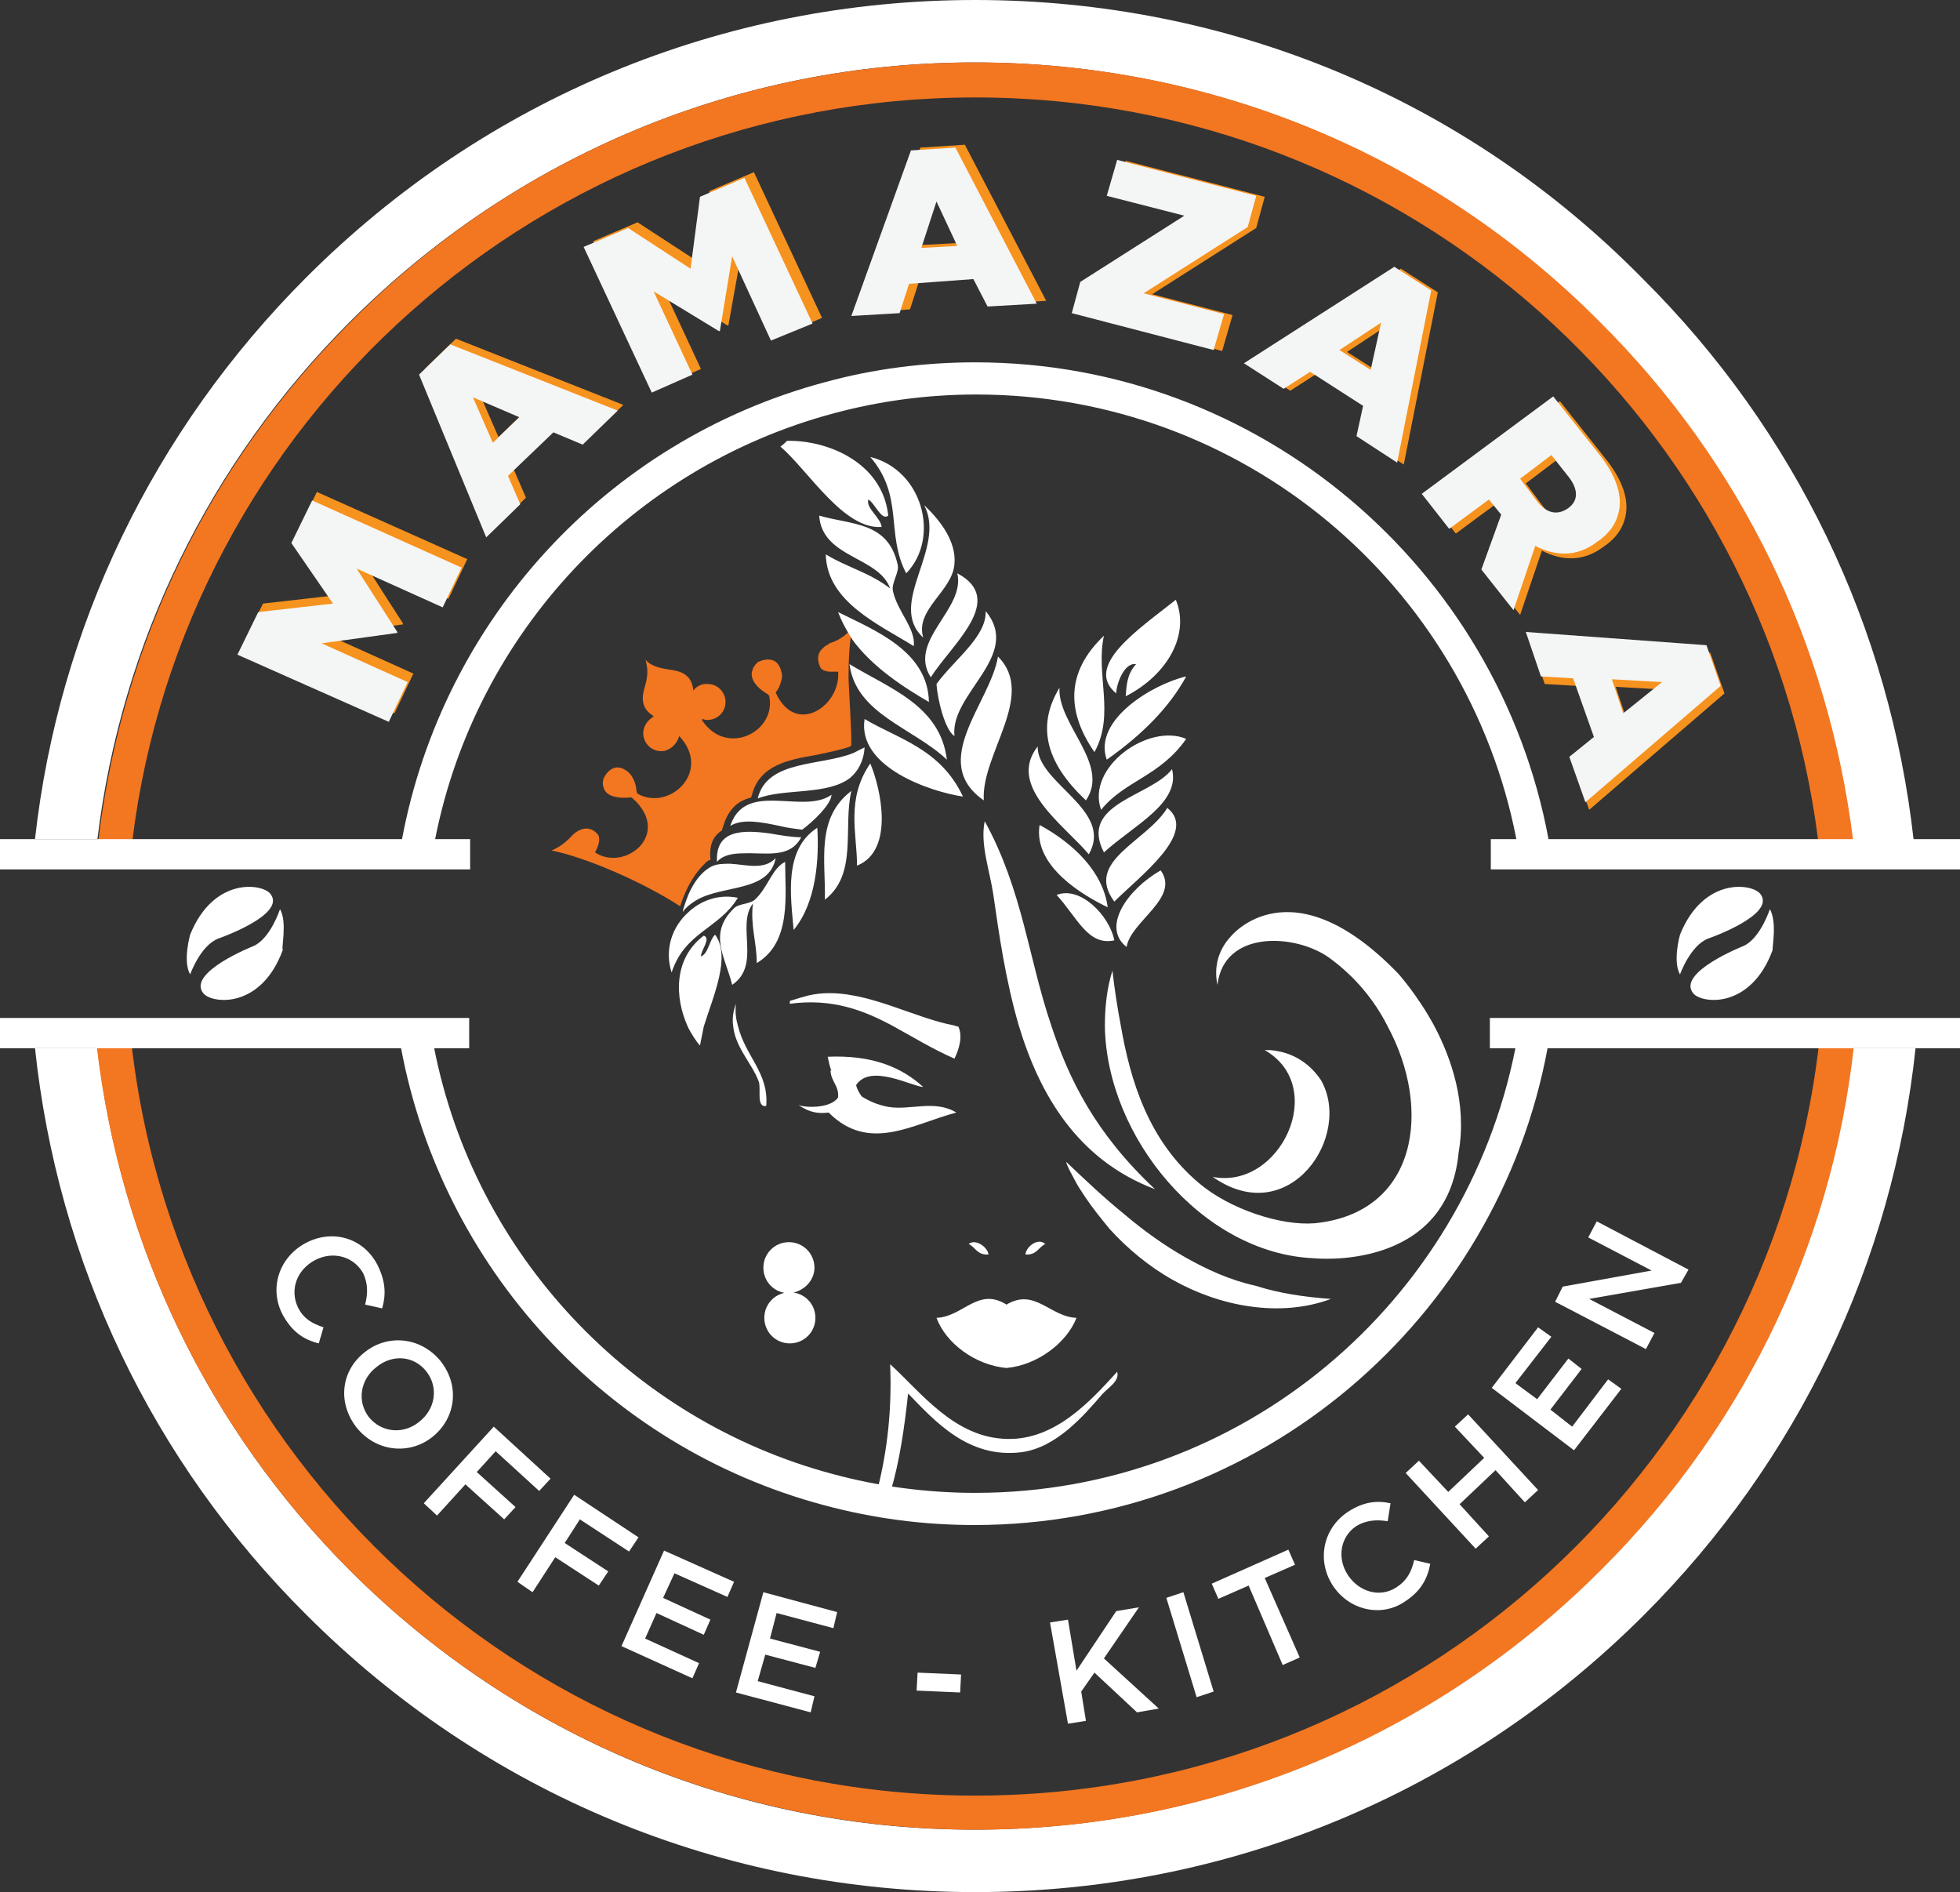
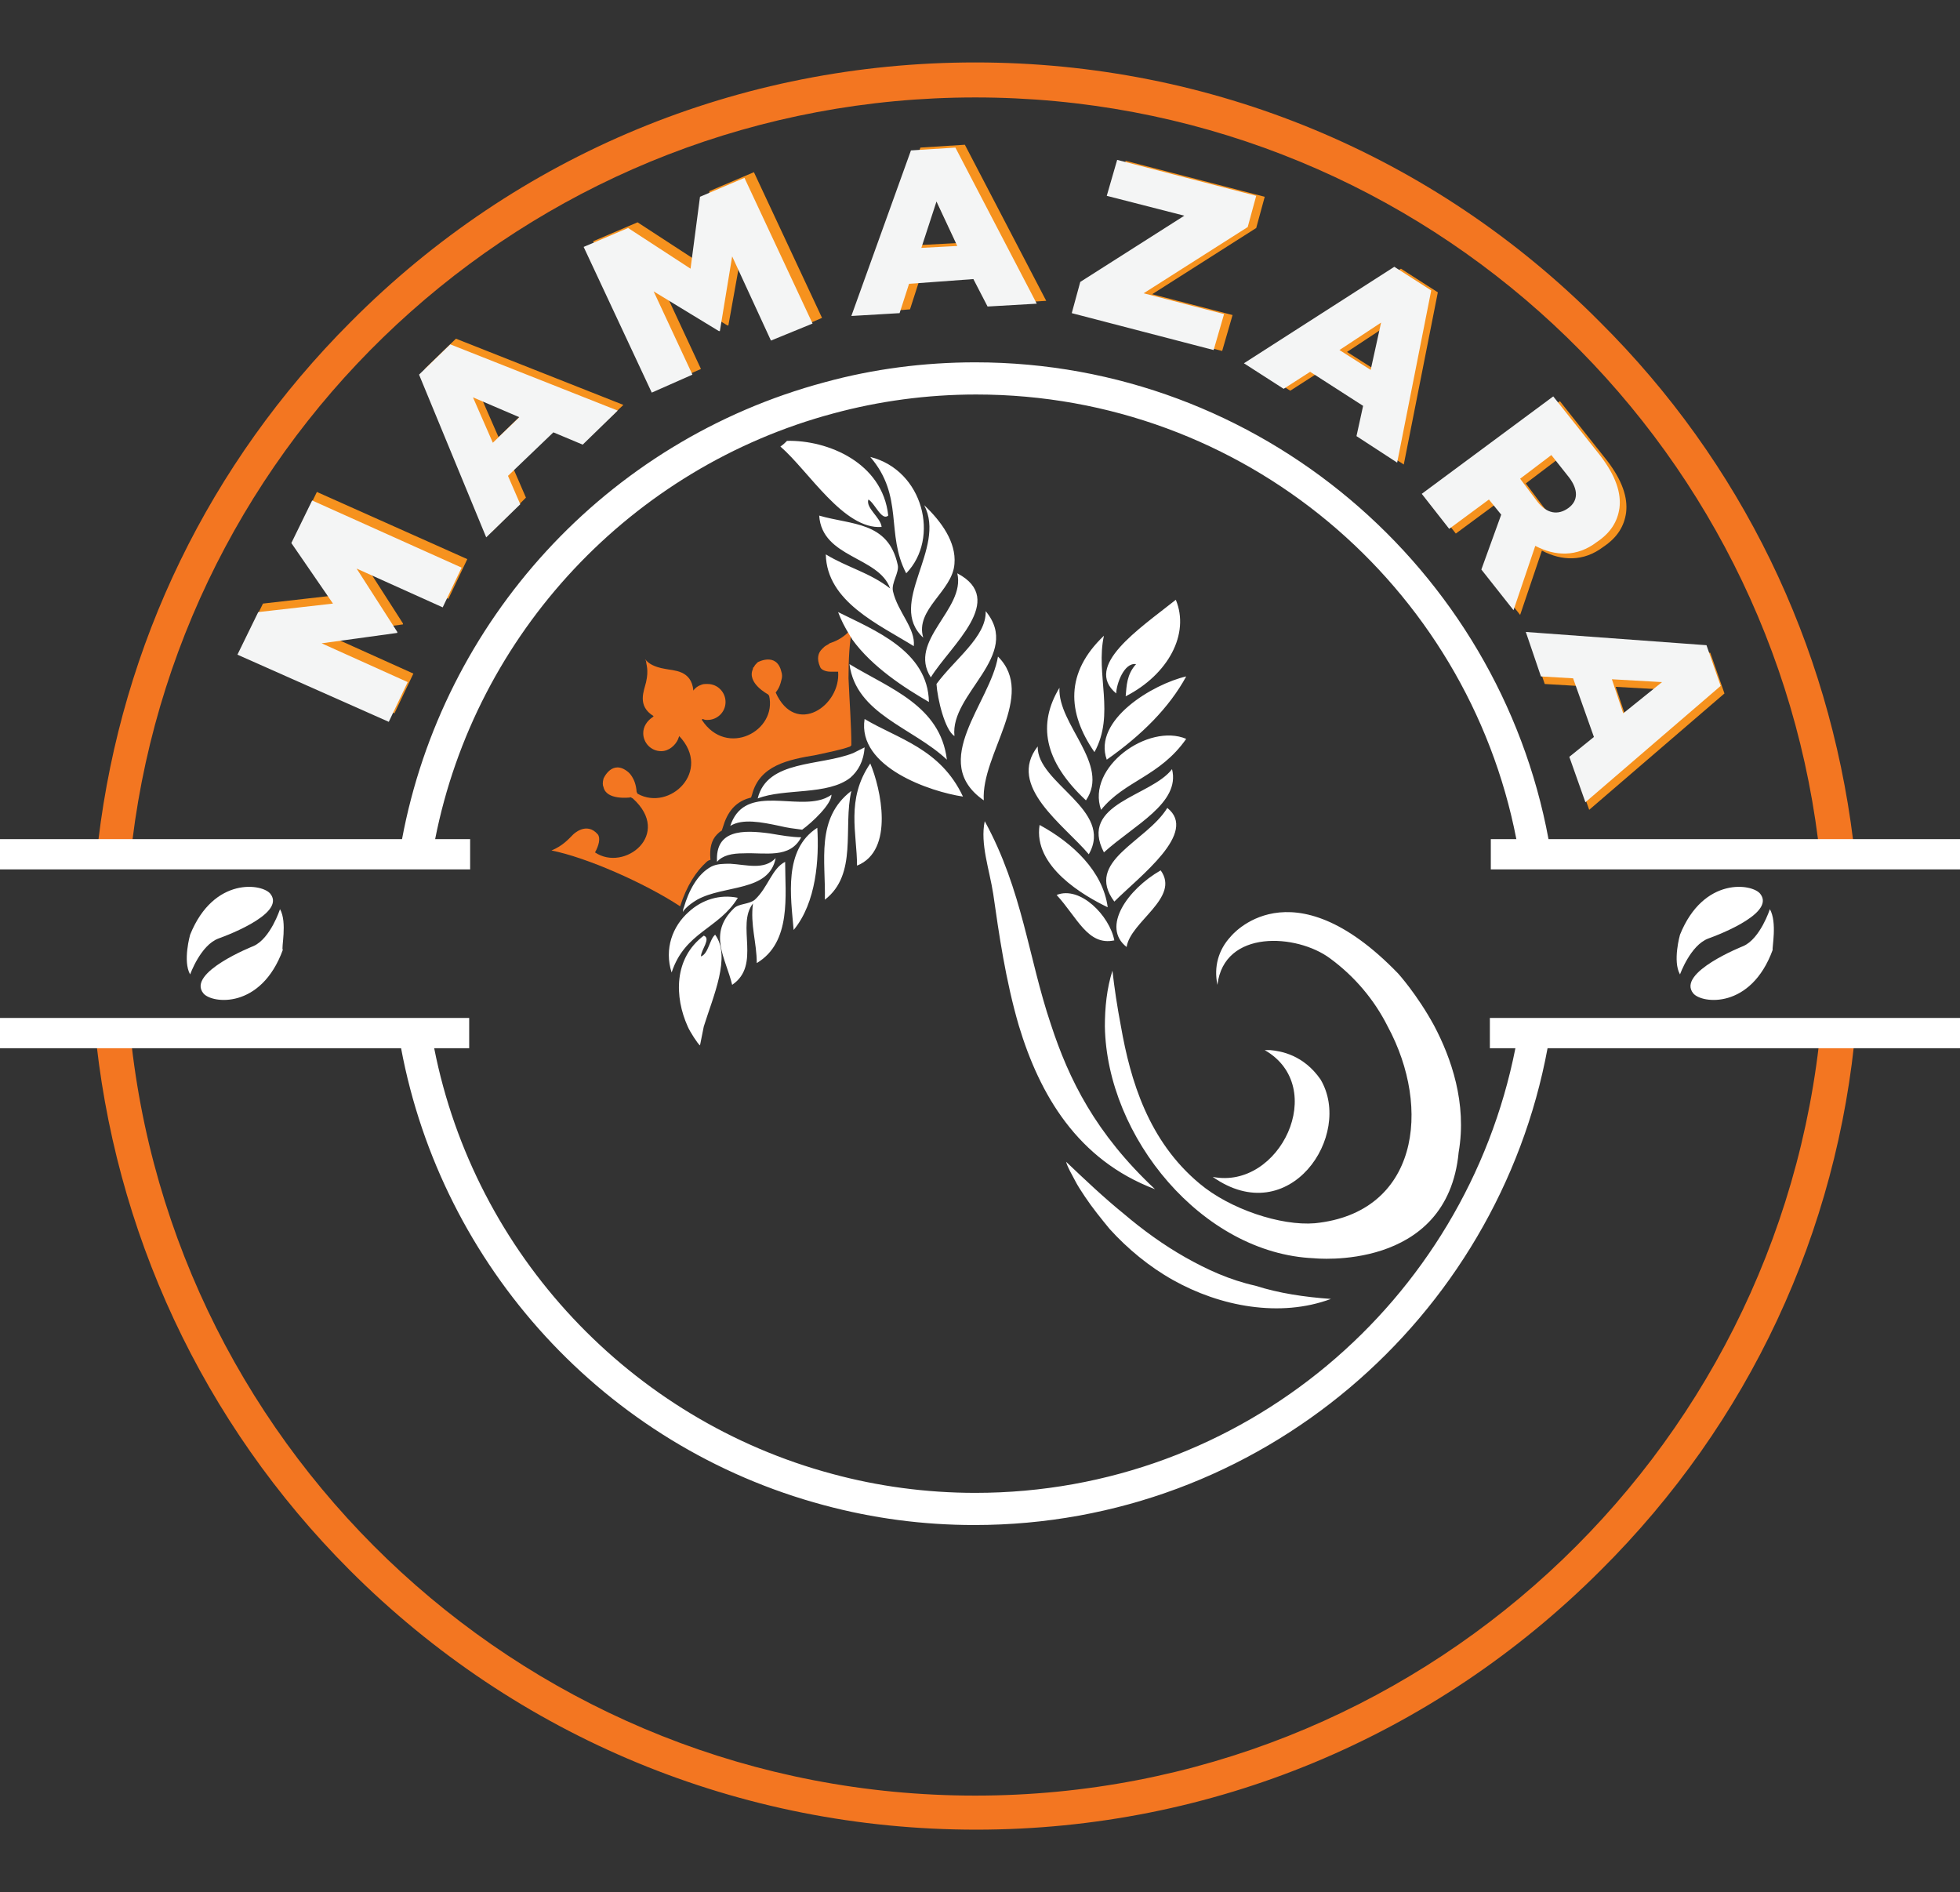
<svg xmlns="http://www.w3.org/2000/svg" version="1.1" id="Layer_1" x="0px" y="0px" viewBox="0 0 207.2 200" style="enable-background:new 0 0 207.2 200;" xml:space="preserve">
  <rect x="0" y="0" width="207.2" height="200" fill="#333333" stroke="none" />
  <style type="text/css">
	.st0{fill:#FFFFFF;}
	.st1{fill:#F37621;}
	.st2{fill-rule:evenodd;clip-rule:evenodd;fill:#FFFFFF;}
	.st3{fill:#F6921E;}
	.st4{fill:#F4F5F5;}
</style>
  <g>
    <g>
-       <path class="st0" d="M195.9,110.8h6.6c-2.4,22.6-12.4,43.6-28.7,59.9c-18.9,18.9-44,29.3-70.7,29.3c-26.7,0-51.8-10.4-70.7-29.3    C16,154.4,6.1,133.4,3.7,110.8h6.6C12.7,131.6,22,151,37,166c17.6,17.6,41.1,27.4,66,27.4s48.4-9.7,66-27.4    C184.2,151,193.5,131.6,195.9,110.8z M37,34c17.6-17.6,41.1-27.4,66-27.4s48.4,9.7,66,27.4c15,15,24.2,34.1,26.7,54.8h6.6    c-2.5-22.4-12.4-43.2-28.7-59.4C154.9,10.4,129.8,0,103.1,0S51.3,10.4,32.4,29.3C16.2,45.5,6.2,66.3,3.7,88.7h6.6    C12.8,68,22.1,48.9,37,34z" />
      <path class="st1" d="M37,166c-15.6-15.6-25-35.9-27-57.6h3.7c4.2,45.6,42.6,81.4,89.4,81.4c46.7,0,85.1-35.7,89.4-81.4h3.7    c-1.9,21.8-11.3,42-27,57.6c-17.6,17.6-41.1,27.4-66,27.4S54.7,183.7,37,166z M103.1,6.6c-24.9,0-48.4,9.7-66,27.4    c-15,15-24.2,34.1-26.7,54.8H14c5.5-44.3,43.3-78.5,89.1-78.5c45.8,0,83.5,34.2,89.1,78.5h3.7C193.3,68,184.1,48.9,169.1,34    C151.5,16.3,128,6.6,103.1,6.6z" />
      <path class="st2" d="M20.1,98.8c2.5-6.2,7.7-5.4,8.5-4.3c1.7,2.2-5.5,4.7-5.5,4.7c-1.9,0.7-3,3.8-3,3.8    C19.3,101.6,20.1,98.8,20.1,98.8z M29.6,96.1c0,0-1,3.1-2.8,3.9c0,0-7.1,2.8-5.3,5c0.9,1.1,6.1,1.7,8.4-4.6    C29.7,100.3,30.4,97.5,29.6,96.1z M177.6,98.8c2.5-6.2,7.7-5.4,8.5-4.3c1.7,2.2-5.5,4.7-5.5,4.7c-1.9,0.7-3,3.8-3,3.8    C176.8,101.6,177.6,98.8,177.6,98.8z M187.1,96.1c0,0-1,3.1-2.8,3.9c0,0-7.1,2.8-5.3,5c0.9,1.1,6.1,1.7,8.4-4.6    C187.3,100.3,187.9,97.5,187.1,96.1z M163.7,88.7c-5.3-28.6-30.5-50.4-60.6-50.4c-5.4,0-10.8,0.7-15.9,2.1    c-23.2,6.2-40.4,25.3-44.7,48.3H0v3.2h49.7v-3.2h-3.7c4.3-21.8,20.8-39.3,42.1-45c4.8-1.3,9.9-2,15.1-2c28.3,0,51.9,20.2,57.1,47    h-2.7v3.2h49.7v-3.2H163.7z M207.2,110.8v-3.2h-49.7v3.2h2.7c-5.3,26.8-28.8,47-57.1,47c-5.2,0-10.3-0.7-15.1-2    c-21.3-5.7-37.8-23.2-42.1-45h3.7v-3.2H0v3.2h42.4c4.3,23,21.5,42.1,44.7,48.3c5.2,1.4,10.5,2.1,15.9,2.1    c30.2,0,55.3-21.8,60.6-50.4H207.2z" />
    </g>
    <g>
-       <path class="st0" d="M113.8,139.3c-1,2.6-4.1,5-7.4,5.3c-3.3-0.3-6.4-2.6-7.4-5.3c2.8-0.1,4.4-3.3,7.4-1.4    C109.4,136.1,111,139.2,113.8,139.3z M104.5,132.6c-0.1-0.8-1.4-1.7-2.1-1.1C103.1,131.8,103.3,132.7,104.5,132.6z M110.5,131.5    c-0.7-0.7-2,0.2-2.1,1.1C109.6,132.7,109.8,131.8,110.5,131.5z M93.9,117c-1.1-0.2-2-0.6-2.8-1.1c-0.3-0.4-0.5-0.8-0.6-1.2    c1.5-2.3,5.8,0.1,7.1,0.2c-2.3-2.1-5.4-3.4-10.1-3.2c0.1,0.5,0.2,1,0.4,1.5c0,0-0.1-0.1-0.1-0.1c0,1.2,0.9,1.6,0.8,2.9    c-0.8,1.2-3.5,1.1-4.2,0.8c0.8,0.5,1.6,1,3.2,0.8c4.3,4.3,8.9,1.2,13.5,0C98.8,116.2,96.2,117.4,93.9,117z M78,108.4    c-0.2-0.7-0.3-1.4-0.2-2.3c-0.3,0.8-0.4,1.6-0.3,2.3c0.2,2.3,2,4,2.7,5.9c0.3,0.7-0.3,2.8,0.8,2.6C81.3,113.4,78.8,111.7,78,108.4    z M108,153.5c3.7-0.5,6.6-3.9,8.5-6.1c0.6-0.7,1.9-1.4,1.6-2.4c-2.9,3.2-6.6,7.2-11.6,7.1c-5.6-0.1-9.1-4.9-12.4-7.9    c0.2,4.8-0.3,9.1-1.3,13.1c0.5,0.1,0.9,0.2,1.4,0.2c0.9-3.1,1.4-6.5,1.8-10.2C98.9,150.3,102.4,154.2,108,153.5z M101.3,108.5    c-0.1,0-0.2,0-0.4-0.1c-4.3-0.8-9.2-3.7-13.9-3.4c-1.3,0.1-1.9,0.3-3.5,0.8c0,0.2,0,0.4,0,0.3c4.5-0.6,7.8,0.7,10.8,2.3    c2.2,1.2,4.3,2.5,6.6,3.5C101.4,110.9,101.8,109.5,101.3,108.5z M86.1,134c0-1.5-1.2-2.7-2.7-2.7c-1.5,0-2.7,1.2-2.7,2.7    c0,1.5,1.2,2.7,2.7,2.7C84.9,136.6,86.1,135.4,86.1,134z M80.8,139.3c0,1.5,1.2,2.7,2.7,2.7c1.5,0,2.7-1.2,2.7-2.7    c0-1.5-1.2-2.7-2.7-2.7C82,136.6,80.8,137.8,80.8,139.3z" />
      <path class="st1" d="M71.9,95.8c-3.8-2.5-10-5.2-13.6-5.9c1.2-0.5,1.8-1.2,2.3-1.7c0,0,1.4-1.4,2.6,0c0.3,0.4,0.1,1.2-0.3,1.9    c3.1,2.1,8.2-1.9,4-5.7c-0.2-0.1-0.3-0.2-0.3-0.1c-0.1,0-2.5,0.3-2.8-1.1c-0.1-0.2-0.1-0.5,0-0.9c0,0,0.9-2.1,2.6-0.7    c0,0,0.8,0.6,0.9,2.1l0.1,0.2c3.4,1.9,7.9-2.4,4.4-6.1c0,0.1-0.1,0.2-0.1,0.3c-0.3,0.7-1,1.3-1.8,1.3c-1.1,0-1.9-0.9-1.9-1.9    c0-0.7,0.4-1.3,1-1.7c0,0,0,0,0,0c0,0,0.1-0.1,0.1-0.1c-1.8-1.1-1-2.7-0.8-3.6c0.3-1.3,0-1.9,0-2.2c0-0.1-0.1-0.1-0.1-0.2    c0,0,0,0,0,0c0,0,0,0,0,0c0,0,0,0,0,0c0.1,0.1,0.1,0.1,0.2,0.2c0.2,0.2,0.7,0.6,1.9,0.8c0.9,0.2,2.8,0.1,3,2.3    c0.2-0.3,0.5-0.5,0.8-0.6c0,0,0,0,0,0c0.2-0.1,0.4-0.1,0.7-0.1c1.1,0,1.9,0.9,1.9,1.9c0,1.1-0.9,1.9-1.9,1.9c-0.2,0-0.3,0-0.5-0.1    c0,0-0.1,0-0.1,0.1c2.6,4,8,1.2,7.1-2.6c0,0-0.1,0-0.1-0.1l0,0c0,0-2.3-1.2-1.6-2.7c0,0,0-0.1,0-0.1c0,0,0,0,0.1-0.1    c0.1-0.2,0.2-0.3,0.4-0.5c0,0,2-1.1,2.5,1l0,0c0.1,0.3,0.1,0.6,0,0.9c-0.1,0.4-0.2,0.8-0.6,1.3c2.1,4.7,6.9,1.4,6.6-2.2    c-0.1,0-0.1,0-0.2,0c-0.2,0-0.4,0-0.6,0c-0.5,0-1-0.2-1.1-0.5c-0.4-0.9-0.2-1.5,0.2-1.9c0.2-0.2,0.3-0.3,0.5-0.4    c0.2-0.1,0.3-0.2,0.3-0.2c0.6-0.2,1.3-0.5,2-1.2c0.1-0.1,0.3-0.2,0.4-0.4c-0.3,1.4-0.4,3.3-0.4,5.3l0,0c0.1,2.4,0.3,5,0.3,7.1    c0,0-0.1,0-0.1,0.1c-1.1,0.4-2.3,0.6-3.6,0.9c-3,0.5-6,1.1-6.8,4.2l-0.1,0.3c-1.2,0.3-2.2,1-2.8,2.6l-0.3,0.9    c-0.2,0.1-0.4,0.3-0.5,0.4c-0.6,0.6-0.8,1.5-0.7,2.6l0,0.1c-0.1,0-0.3,0.1-0.4,0.2C73.6,92.1,72.6,93.6,71.9,95.8z" />
      <path class="st0" d="M122.1,125.7c-8.2-3.1-12.2-10-14.4-17.3c-1.4-4.8-2.1-9.7-2.7-13.9c-0.4-2.6-1.4-5.3-0.9-7.7    c4,7.3,4.6,14.4,7,21.5C113,114.1,115.8,119.8,122.1,125.7z M91.4,76c-0.8,5.1,7,7.7,10.4,8.2C99.4,79.1,94.9,78.1,91.4,76z     M100.1,80.3c-0.7-5.7-6-7.5-10.3-10.1C90.5,75.5,96.5,76.9,100.1,80.3z M117.8,99.4c-0.5-2.6-3.6-5.8-6.1-4.8    C113.9,97,115,100,117.8,99.4z M104,84.6c-0.3-4.9,5.6-11.1,1.5-15.2C104.7,74.3,98.1,80.5,104,84.6z M119.1,100.1    c0.4-2.7,5.7-5.2,3.6-8.1C119.2,94,116.4,98,119.1,100.1z M109.9,87.2c-0.7,4.4,4.7,7.5,7.2,8.7C116.6,92.1,113.4,89.1,109.9,87.2    z M96.6,68.3c0.2-1.9-1.7-3.6-2.2-5.8c-0.2-0.9,0.7-2,0.5-2.8c-1-4.6-4.9-4.2-8.3-5.2c0.3,4.5,6.3,4.3,7.5,7.7    c-2.2-1.7-4.5-2.2-6.8-3.6C87.4,63.6,92.9,66,96.6,68.3z M115.1,90.3c2.7-4.7-5.5-7.5-5.4-11.4C106.4,83.1,112.5,87.2,115.1,90.3z     M98.4,71.6c2.1-3.4,8.1-8.2,2.8-11C102.1,64.4,95.9,67.7,98.4,71.6z M123.9,81.3c-2.2,2.9-9.9,3.6-7.2,8.8    C119.9,87.2,124.8,84.9,123.9,81.3z M114.8,84.6c2.6-3.8-3-8-2.8-11.9C109.7,76.5,110.3,80.4,114.8,84.6z M116.4,85.6    c2.5-3.1,6.2-3.5,9-7.5C121.4,76.4,114.8,81.1,116.4,85.6z M93.2,55.7c-0.1-1-1.7-2-1.4-2.9c0.7,0.4,1.4,2.3,2.1,1.7    c-0.6-5.6-6.4-8-10.7-7.9c-0.2,0.2-0.4,0.4-0.7,0.6C85.5,49.8,89.2,56,93.2,55.7z M92,48.3c3.6,4.2,1.6,8.1,3.8,12.3    C99.4,56.9,97.6,49.7,92,48.3z M116.7,67.2c-4.1,3.9-3.9,8.1-1,12.3C117.9,75.5,115.8,71.3,116.7,67.2z M125.4,71.5    c-3.5,0.8-9.9,4.6-8.4,8.8C120.7,77.7,123.6,74.8,125.4,71.5z M100.9,77.8c-0.5-4.5,7.2-8.5,3.3-13.2c0.1,2.7-3.3,5.1-5.2,7.7    C99.1,73.9,99.9,77.2,100.9,77.8z M123.4,85.4c-2.2,3.6-8.8,5.6-5.6,9.9C120.5,92.6,126.7,88,123.4,85.4z M97.6,67.4    c-0.9-3,3.1-4.9,3.3-7.8c0.2-2.3-1.4-4.5-3.2-6.2C100.1,58,93.7,63.8,97.6,67.4z M118,73.3c0-0.9,0.8-3.3,2.1-3.1    c-1,1.1-1,2.3-1.1,3.4c4.5-2.3,6.8-6.6,5.3-10.2C120.4,66.5,114.5,70.4,118,73.3z M125.3,132.9c-2.3-1.3-4.5-2.9-6.5-4.6    c-2.1-1.7-4.1-3.6-6.1-5.5c0.2,0.7,0.6,1.3,0.9,1.9c0.3,0.6,0.7,1.2,1.1,1.8c0.8,1.2,1.7,2.3,2.6,3.4c1.9,2.1,4.2,4,6.7,5.4    c2.5,1.4,5.3,2.4,8.2,2.8c2.9,0.4,5.8,0.2,8.5-0.8c-2.8-0.2-5.5-0.6-8-1.4C130,135.3,127.6,134.2,125.3,132.9z M151.6,108.4    c-1.8-3.3-3.8-5.5-3.8-5.5c-11.4-11.8-17.7-3.9-17.7-3.9c-1.3,1.4-1.8,3.2-1.4,5.1c0.7-5.9,8.4-5.4,11.9-2.8    c2.6,1.9,4.7,4.4,6.1,7.2c4.7,8.7,3.2,19.7-7.7,20.8c-3.6,0.3-9-1.5-12.2-4.2c-5.4-4.5-7.3-10.9-8.3-16.6    c-0.4-2.1-0.7-4.1-0.9-5.9c-0.6,1.9-0.8,3.9-0.8,5.9c0.2,11.7,10.3,24,22.1,24.5l0,0c0,0,14.1,1.5,15.3-11.2    C155.1,116.6,153.4,111.8,151.6,108.4z M139.6,114.1L139.6,114.1c-1.8-2.6-4.2-3-5.3-3.1c-0.2,0-0.4,0-0.6,0    c6.8,3.9,1.6,14.8-5.5,13.4C136.3,130.1,143.1,120,139.6,114.1z M92,80.7c-2.6,3.8-1.4,7.4-1.4,10.8C94.6,89.9,93.1,83.3,92,80.7z     M87.2,95.1c3.5-2.7,1.9-7.6,2.8-11.5C86.2,86.5,87.3,91,87.2,95.1z M90.2,79.6c-3.5,1.4-9.1,0.7-10.1,4.8    c2.8-1.1,7.4-0.3,9.8-2.2c0.8-0.7,1.4-1.7,1.5-3.2C91,79.2,90.6,79.4,90.2,79.6z M83.9,98.3c2.4-2.9,2.7-7.5,2.5-10.8    C82.8,89.8,83.6,94.8,83.9,98.3z M83,91.1c-1.4,0.7-1.8,2.7-3.2,4c-0.6,0.5-1.7,0.4-2.2,0.9c-2.8,2.7-0.9,5.2-0.2,8.1    c3.1-2.1,0.4-6.3,2.2-8.6c-0.3,2.3,0.4,4.1,0.4,6.3C83.7,99.6,83,94.6,83,91.1z M78.6,90.2c2.3-0.1,4.9,0.6,6.1-1.7    c-1,0-2.1-0.2-3.3-0.4c-2.9-0.4-5.8-0.4-5.6,3C76.4,90.4,77.4,90.2,78.6,90.2z M75.6,98.8c-0.6,0.5-0.7,2-1.5,2.3    c0-0.7,1.1-1.9,0.3-2.2c-3.2,2.4-3.1,6.5-1.7,9.6c0.2,0.5,1.1,1.9,1.3,2c0.1-0.5,0.3-1.5,0.4-2C75.4,105.3,77.3,101.1,75.6,98.8z     M78,94.9c-1.9-0.4-3.8,0.2-5.2,1.5c0,0,0,0,0,0c0,0,0,0,0,0c-1.7,1.5-2.6,3.9-1.8,6.4C72.4,98.5,76,98.2,78,94.9z M82.4,87.3    c0.8,0.2,1.6,0.3,2.4,0.4c1.1-0.8,3.1-2.7,3.1-3.7c-0.4,0.3-0.9,0.5-1.4,0.6c-3.2,0.7-7.9-1.5-9.3,2.7    C78.5,86.5,80.5,86.9,82.4,87.3z M73.7,95.1c2.9-1.6,7.6-0.8,8.3-4.4c-1.2,1.3-3.1,0.7-4.8,0.6c-0.7,0-1.4,0-2,0.3    c-1.5,0.8-2.4,2.6-2.9,4.3c-0.1,0.2-0.1,0.4-0.1,0.5c0.1-0.2,0.2-0.3,0.3-0.4C72.8,95.7,73.2,95.4,73.7,95.1z M88.6,64.7    c0.3,0.8,0.7,1.6,1.2,2.4c0.1,0.2,0.2,0.3,0.3,0.5c2.1,2.9,5.5,5.1,8.1,6.6C98.1,68.8,92.4,66.6,88.6,64.7z" />
    </g>
    <g>
-       <path class="st0" d="M32.3,131.4L32.3,131.4c2.8-1.5,6.1-0.6,7.6,2.3c0.9,1.8,0.9,3.2,0.5,4.6l-1.8-0.4c0.3-1.2,0.3-2.2-0.2-3.3    c-1-1.8-3.2-2.4-5.1-1.4l0,0c-1.9,1-2.7,3.1-1.8,5c0.6,1.2,1.5,1.7,2.7,2.1l-0.5,1.7c-1.6-0.4-2.8-1.2-3.8-3    C28.4,136.2,29.5,132.9,32.3,131.4z M38.6,142.9L38.6,142.9c2.4-1.9,5.9-1.6,8,1c2.1,2.7,1.5,6.1-0.9,8l0,0c-2.4,1.9-5.9,1.6-8-1    C35.6,148.2,36.1,144.8,38.6,142.9z M44.3,150.3L44.3,150.3c1.7-1.3,2.1-3.6,0.8-5.3c-1.3-1.7-3.6-1.9-5.3-0.5l0,0    c-1.7,1.3-2.1,3.6-0.8,5.3C40.4,151.5,42.7,151.6,44.3,150.3z M52.2,150.8l6,5.5l-1.2,1.3l-4.6-4.2l-2,2.2l4.1,3.7l-1.2,1.3    l-4.1-3.7l-3,3.3l-1.4-1.3L52.2,150.8z M60.7,158l6.8,4.5l-1,1.5l-5.2-3.4l-1.6,2.5l4.6,3l-1,1.5l-4.6-3l-2.4,3.7l-1.6-1.1    L60.7,158z M70.2,163.9l7.4,3.3l-0.7,1.6l-5.6-2.5l-1.2,2.6l5,2.3l-0.7,1.6l-5-2.3l-1.2,2.7l5.7,2.6l-0.7,1.6l-7.5-3.4L70.2,163.9    z M80.7,168.3l7.8,2.1l-0.4,1.7l-6-1.6l-0.7,2.7l5.3,1.4l-0.5,1.7l-5.3-1.4l-0.8,2.8l6,1.6l-0.4,1.7l-7.9-2.1L80.7,168.3z     M97,176.8l4.6,0.2l-0.1,1.9l-4.6-0.2L97,176.8z M111,171.5l1.9-0.3l0.9,5.4l4.2-6.3l2.4-0.4l-3.7,5.4l5.8,5.3l-2.3,0.4l-4.5-4.2    l-1.4,2l0.5,3.1l-1.9,0.3L111,171.5z M123.3,168.9l1.8-0.6l3.2,10.5l-1.8,0.6L123.3,168.9z M132,167.6l-3.2,1.4l-0.7-1.6l8.1-3.6    l0.7,1.6l-3.2,1.4l3.7,8.4l-1.8,0.8L132,167.6z M140.9,167.6L140.9,167.6c-1.7-2.6-1.1-6,1.6-7.8c1.7-1.1,3.1-1.2,4.5-0.9    l-0.3,1.9c-1.2-0.2-2.3-0.1-3.3,0.5c-1.7,1.1-2.1,3.4-0.9,5.2l0,0c1.2,1.8,3.4,2.4,5.1,1.3c1.1-0.7,1.6-1.6,1.9-2.9l1.7,0.4    c-0.3,1.6-1,2.9-2.7,4C146,171,142.6,170.2,140.9,167.6z M148.6,155.7l1.4-1.3l3.1,3.3l3.8-3.6l-3.1-3.3l1.4-1.3l7.4,8l-1.4,1.3    l-3.1-3.4l-3.8,3.6l3.1,3.4l-1.4,1.3L148.6,155.7z M157.7,146.7l4.9-6.4l1.4,1l-3.8,4.9l2.3,1.7l3.3-4.3l1.4,1.1l-3.3,4.3l2.3,1.8    l3.8-5l1.4,1l-5,6.5L157.7,146.7z M164.4,137.6l0.8-1.6l9.4-1.7l-6.7-3.5l0.9-1.7l9.7,5.1l-0.8,1.4l-9.7,1.7l6.9,3.6l-0.9,1.7    L164.4,137.6z" />
      <path class="st3" d="M25.6,68.3l2.2-4.5l7.9-0.9l-4.4-6.4l2.2-4.5l15.9,7.1l-2,4.2l-9.1-4.1l4.3,6.7l0,0.1l-8,1.1l9.1,4.1l-2,4.2    L25.6,68.3z M44.9,39l3.3-3.2l17.7,7l-3.7,3.5l-3.1-1.3l-4.8,4.6l1.3,3L52,56.2L44.9,39z M55.5,43.5l-4.9-2.1l2.1,4.8L55.5,43.5z     M62.7,25.5l4.7-2l6.6,4.3l1-7.6l4.7-2l7.2,15.4l-4.4,1.9l-4.1-8.9L77,34.4l-0.1,0l-6.9-4.2l4.1,8.8l-4.3,1.9L62.7,25.5z     M97.3,15.6l4.7-0.3l8.6,16.5l-5.2,0.3l-1.5-2.9l-6.7,0.4l-1,3.1L91,33.1L97.3,15.6z M101.1,25.7L98.9,21l-1.6,4.9L101.1,25.7z     M115.1,29.9l11-7l-8.2-2.1l1.1-3.8l14.7,3.8l-0.9,3.3l-11,7l8.5,2.2l-1.1,3.8l-15-3.9L115.1,29.9z M148.1,28.4l3.9,2.5l-3.6,18.2    l-4.3-2.8l0.7-3.2l-5.6-3.6l-2.8,1.8l-4.2-2.7L148.1,28.4z M145.7,39.3l1.1-5l-4.4,2.9L145.7,39.3z M164.9,42.4l5,6.3    c1.6,2.1,2.2,3.9,2,5.5c-0.2,1.4-0.9,2.6-2.4,3.6c-2.1,1.6-4.4,1.5-6.5,0.4l-2.3,6.8l-3.4-4.3l2.1-5.8l-1.3-1.6l-4.2,3.1l-2.9-3.7    L164.9,42.4z M163.1,53.5c1,1.3,2.2,1.5,3.3,0.7c1.1-0.8,1-2,0.1-3.2l-1.9-2.4l-3.3,2.5L163.1,53.5z M180.8,69l1.5,4.3L168,85.6    l-1.7-4.8l2.6-2.1l-2.2-6.2l-3.4-0.2l-1.6-4.7L180.8,69z M172,76.2l4.1-3.3l-5.3-0.3L172,76.2z" />
      <path class="st4" d="M25.1,69.2l2.2-4.5l7.9-0.9l-4.4-6.4l2.2-4.5L48.8,60l-2,4.2l-9.1-4.1l4.3,6.7l0,0.1l-8,1.1l9.1,4.1l-2,4.2    L25.1,69.2z M44.3,39.6l3.3-3.2l17.7,7L61.6,47l-3.1-1.3l-4.8,4.6l1.3,3l-3.6,3.5L44.3,39.6z M54.9,44.1L50,42l2.1,4.8L54.9,44.1z     M61.7,26.1l4.7-2l6.6,4.3l1-7.6l4.7-2l7.2,15.4L81.5,36l-4.1-8.9L76.1,35L76,35l-6.9-4.2l4.1,8.8l-4.3,1.9L61.7,26.1z M96.3,15.9    l4.7-0.3l8.6,16.5l-5.2,0.3l-1.5-2.9L96.1,30l-1,3.1L90,33.4L96.3,15.9z M101.2,26L99,21.3l-1.6,4.9L101.2,26z M114.2,29.8l11-7    l-8.2-2.1l1.1-3.8l14.7,3.8l-0.9,3.3l-11,7l8.5,2.2l-1.1,3.8l-15-3.9L114.2,29.8z M147.4,28.2l3.9,2.5l-3.6,18.2l-4.3-2.8l0.7-3.2    l-5.6-3.6l-2.8,1.8l-4.2-2.7L147.4,28.2z M144.9,39.1l1.1-5l-4.4,2.9L144.9,39.1z M164.2,41.9l5,6.3c1.6,2.1,2.2,3.9,2,5.5    c-0.2,1.4-0.9,2.6-2.4,3.6c-2.1,1.6-4.4,1.5-6.5,0.4l-2.3,6.8l-3.4-4.3l2.1-5.8l-1.3-1.6l-4.2,3.1l-2.9-3.7L164.2,41.9z M162.5,53    c1,1.3,2.2,1.5,3.3,0.7c1.1-0.8,1-2,0.1-3.2l-1.9-2.4l-3.3,2.5L162.5,53z M180.4,68.2l1.5,4.3l-14.3,12.3l-1.7-4.8l2.6-2.1    l-2.2-6.2l-3.4-0.2l-1.6-4.7L180.4,68.2z M171.6,75.4l4.1-3.3l-5.3-0.3L171.6,75.4z" />
    </g>
  </g>
</svg>